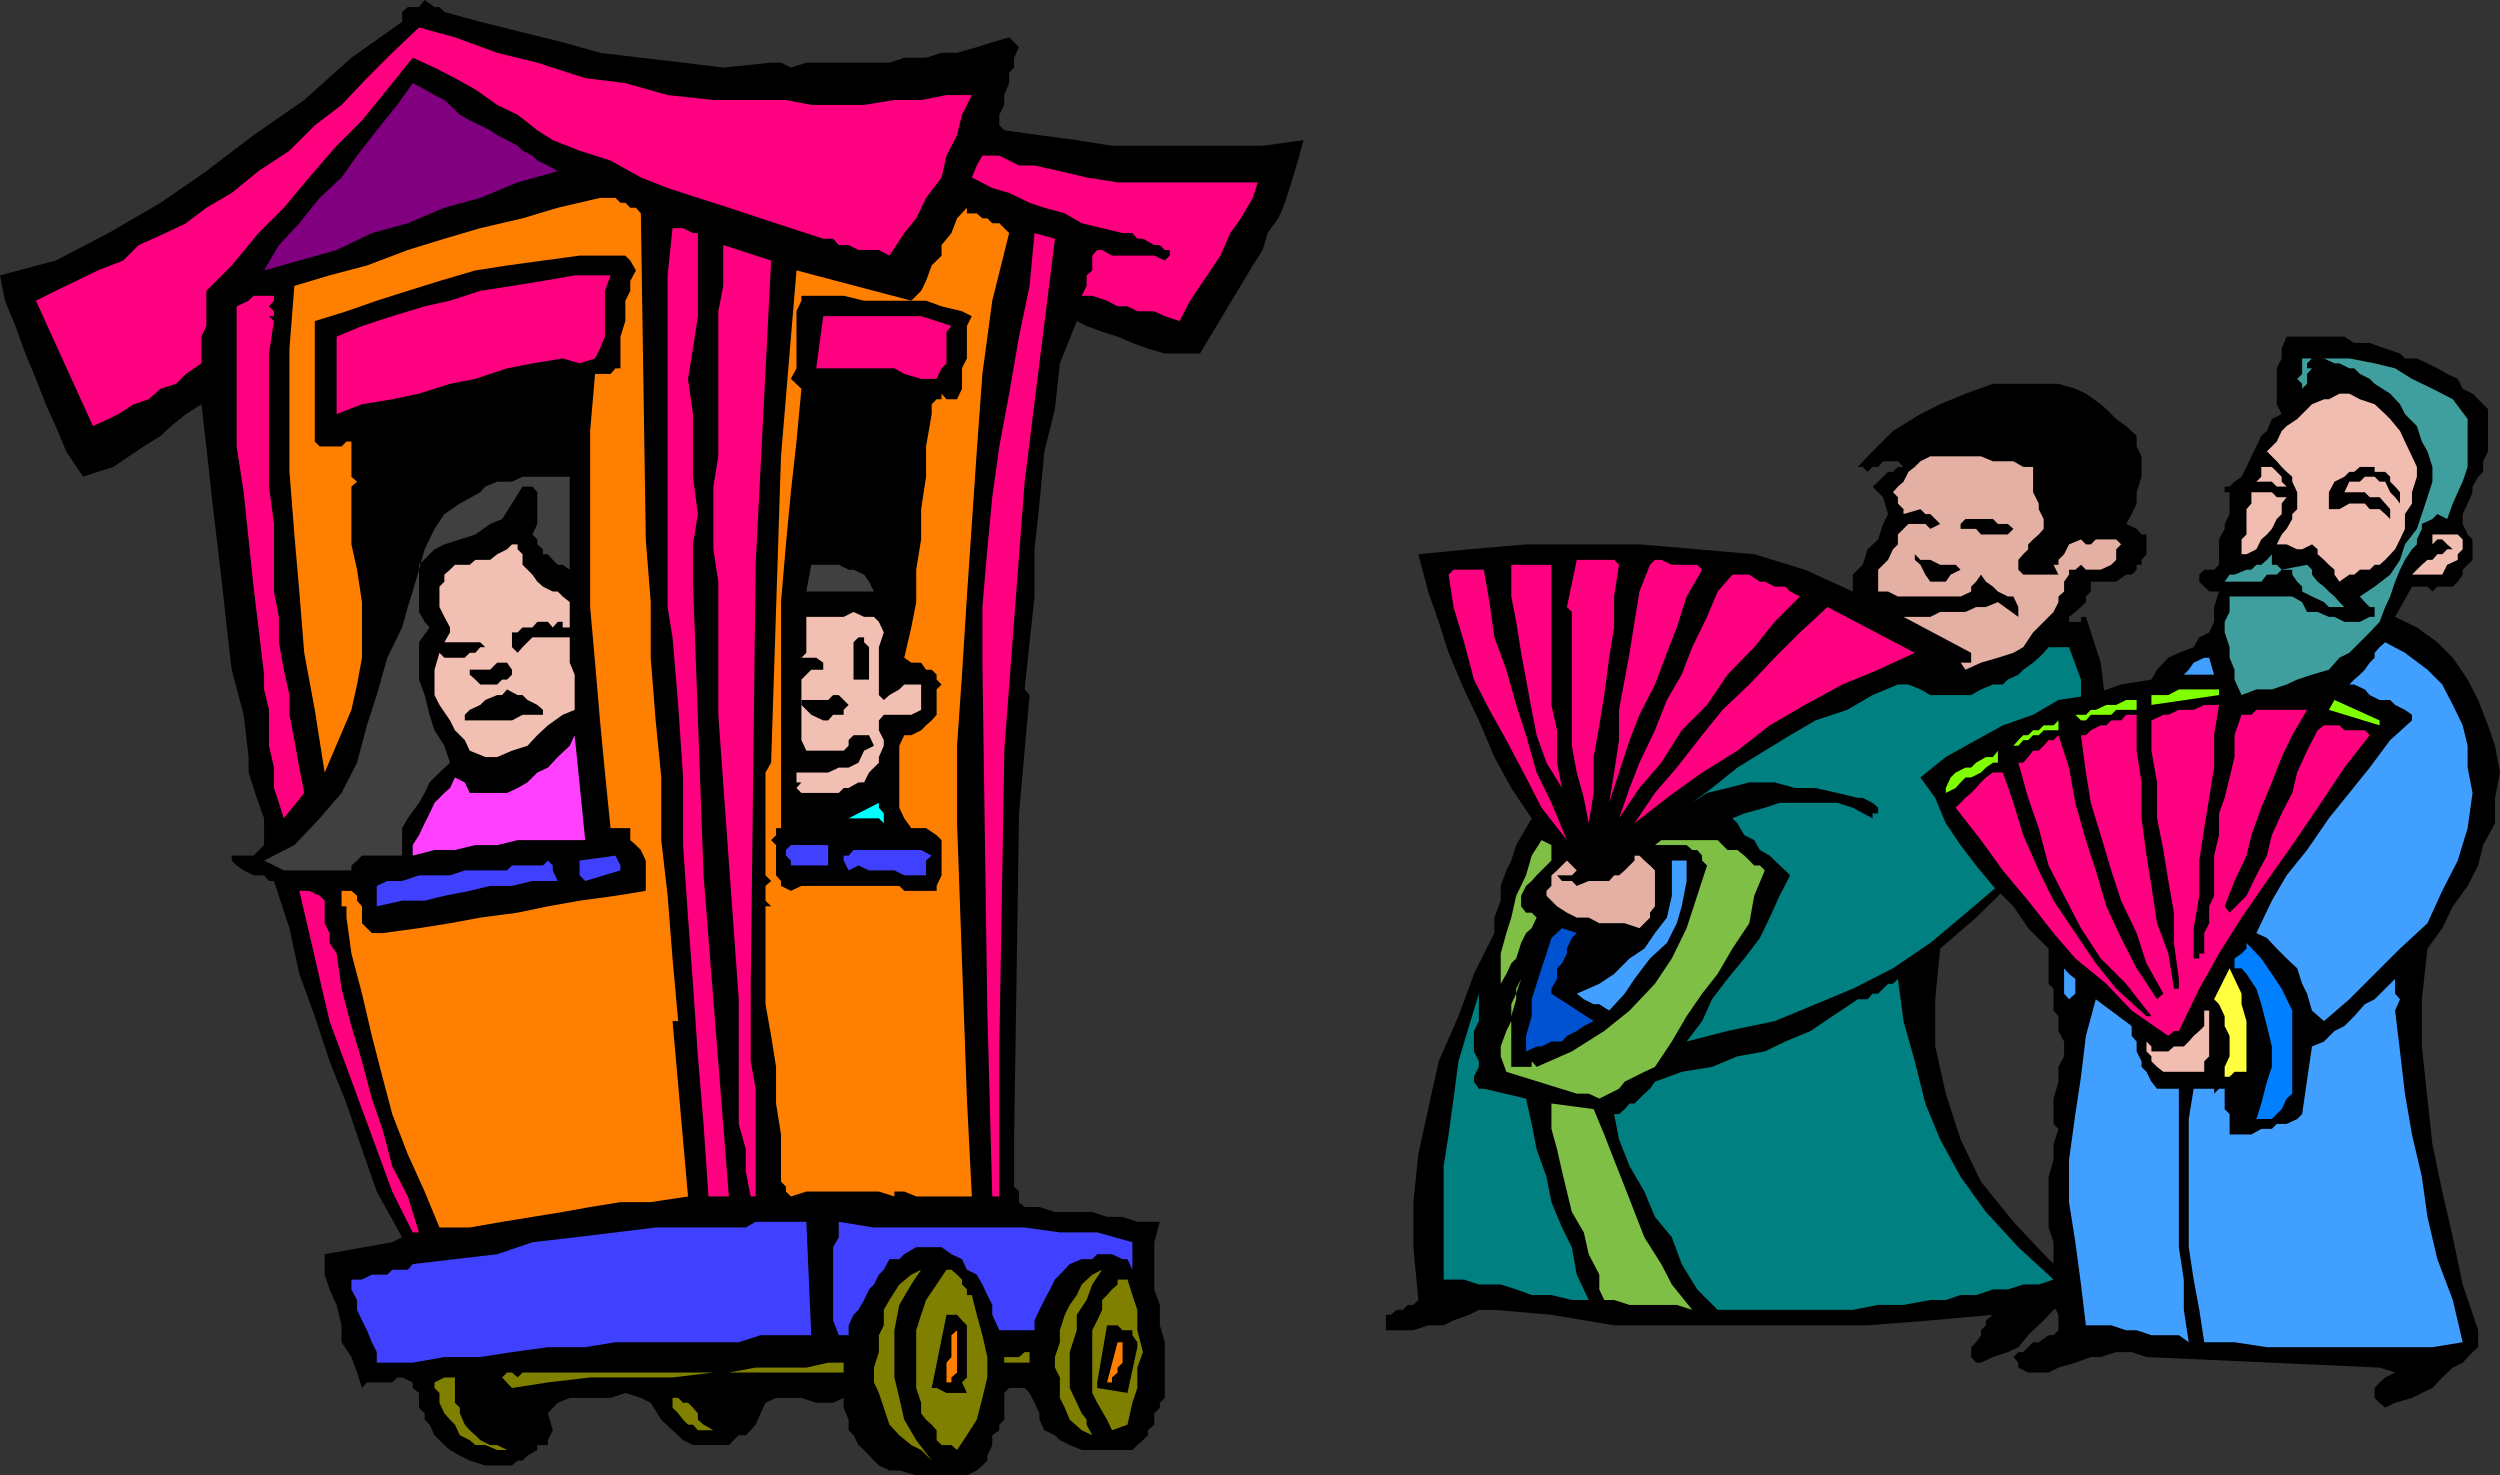
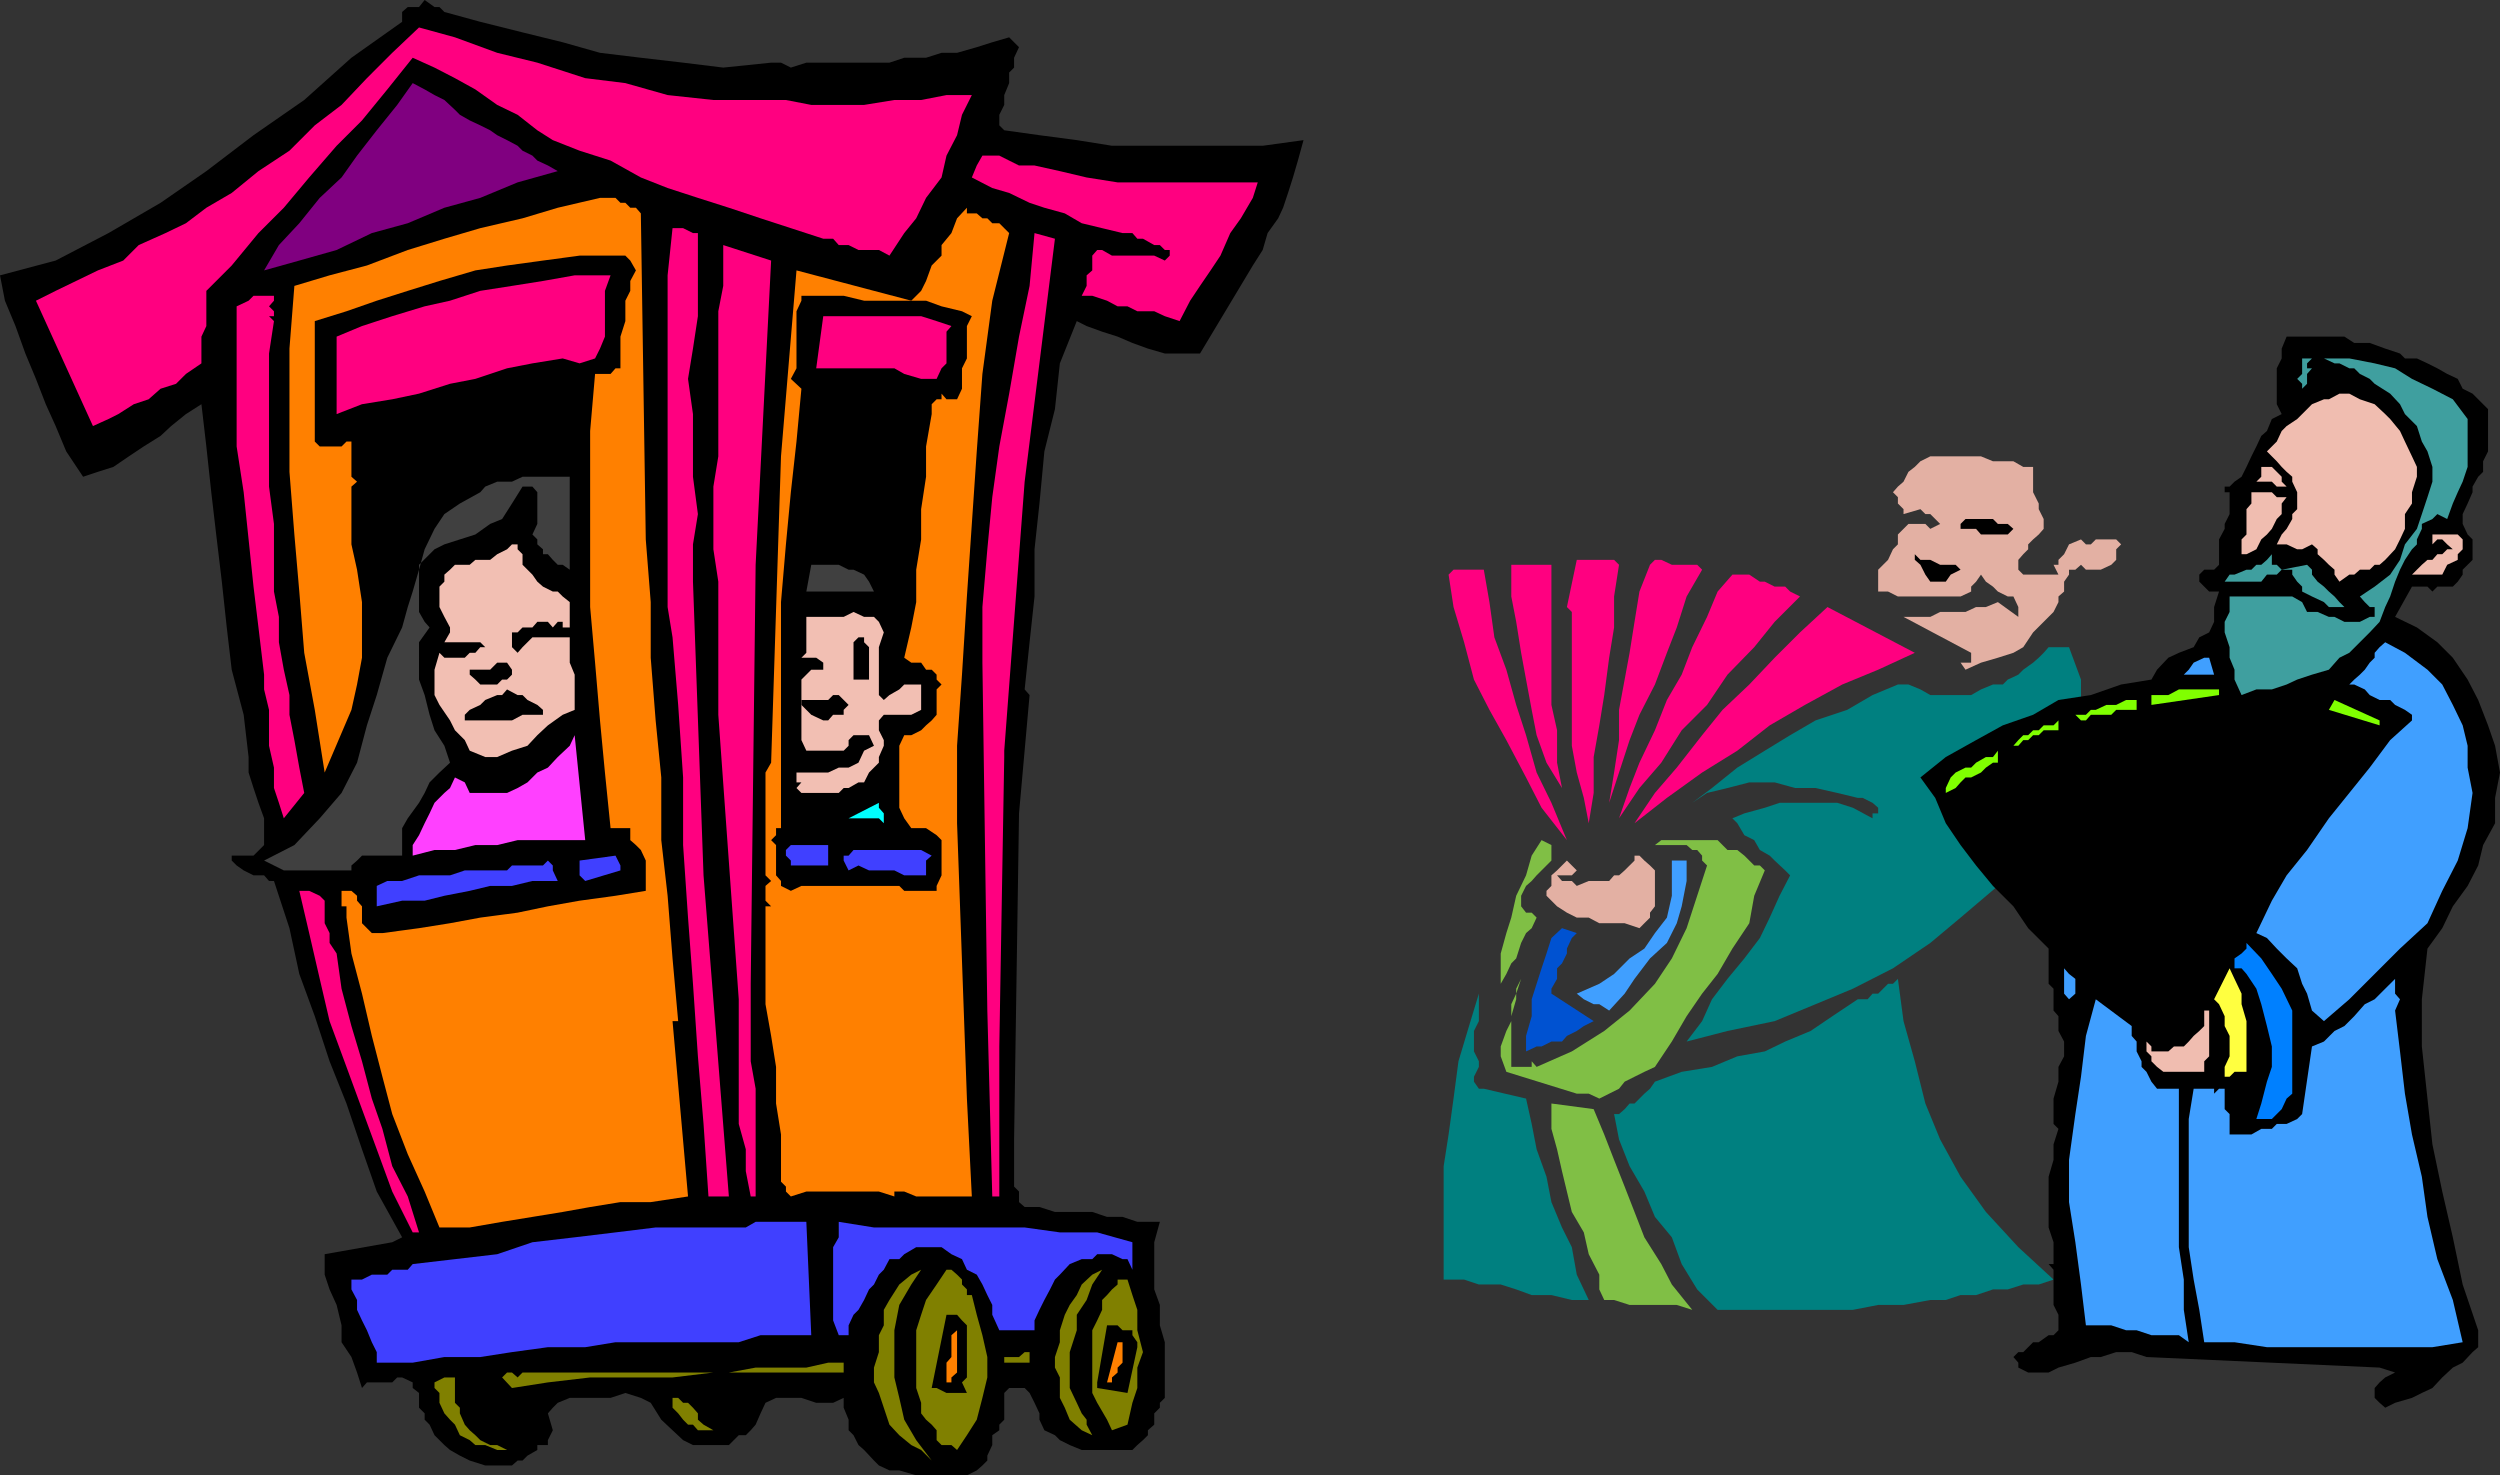
<svg xmlns="http://www.w3.org/2000/svg" width="355" height="209.5">
  <rect width="100%" height="100%" fill="#333333" stroke="none" />
-   <path d="M303.402 61.898v1.5l.7 1.403v2.898l-.7 2.2V71.5L302.7 73l-.797 1.398 1.5.7.7.8h.699V78.7l-.7.801v.7h-.699v.698l-.703.7h-.797l-1.402 1h-3.598V84l-.703.7v.8l-.699.7-.8.698-.9.7v.703h1.7v-.703h.7l2.1 6.5.802 6.703-1.5 6.699-2.903 5.8-3.797 6-5 5.798-5.3 5.203-5.102 4.398-.7 7.2v6.699l1.5 6.703 2.102 6.5 2.899 6 4.601 5.699 5 5.3 6 5.098h-.703l-.699.7h-2.398v.703l-1.5.699-1.403 1.5-1.5 1.398-.699.7-1.398 1.703-1.5.699-2.102.7-1.7.8h-.698l-.7-.8v-1.4l.7-.702.699-1v-.7l.699-.699v-.699l1-.8-8.898.8-8.903.7h-36l-8.898-1.5-8.102-.7H210l-1.398.7-2.2.8-1.402.7h-2.2l-2.1.698h-3.9V186.7h.7l.8-.699h.9l.702-.7h.797l.703-.702-.703-7.5V170.7l.703-6.8 1.399-6.399 1.5-6.8 2.8-6.4 2.2-6 2.898-5.8v-2.2l.903-2.402v-2.097l.8-2.203.7-1.399.699-2.199 1.398-2.402.801-1.399-2.898-4.3-2.403-4.399-2.199-5.2-2.098-4.402L205.7 92.7l-1.398-4.398L202.8 84l-1.399-5.3 7.2-.7 8.097-.7H232.8l8.2.7 8.102.7 7.199 2.198L263.1 84v-2.402l1.399-1.399.7-2.199 1.5-1.402.702-2.2.7-1.398-.7-2.402-1.5-1.5.797-.7.703-.699.7-.699h.699l.699-.7h.8l-.8-.8h-2.098l-.703.8h-.797l-.703.7-.699-.7h-.7l2.102-2.202 2.899-2.899 3.898-2.398 2.801-1.403 3.602-1.5L283 54.5h9.3l2.4.7 1.5.698 2.1 1.5.802.7L300.5 59.5l1.402 1 1.5 1.398" />
  <path fill="#e3b0a3" d="M288.7 66.3v3.598l.8 1.602v.8l.7 1.4v1.398l-.7.8-.8.7-.7.703V78l-.7.7-.698.8v1.398l.699.7h5l-.7-1.399h.7V79.5l.8-.8.7-1.4 1.699-.702.7.703h.702l.7-.703h2.898l.7.703-.7.699v1.5l-.7.7-1.5.698h-2.1l-.7-.699-.8.7h-.9v.699l-.698 1V84l-.801.7v.8l-.7 1.398-2.902 2.903-1.398 2.097-1.399.801-2.203.7-2.398.699-2.2 1-.699-1h1.5v-1.399l-9.601-5.101h3.8l1.399-.7h3.602l1.5-.699H282l1.7-.699 2.902 2.098v-1.399l-.7-1.5h-.8L283.699 84l-.699-.7-1-.702-.7-1-.698 1-.7.703V84l-1.5.7H269.5l-1.398-.7h-1.403v-3.102l.703-.699.7-.699.699-1.5.699-.7v-1.402l1.5-1.5h2.402l.7.7 1.398-.7L274.102 73h-.7l-.703-.7-2.398.7v-.7l-.801-.8v-.902l-.7-.7.7-.8.8-.7L271 67l.902-.7.797-.8 1.403-.7h7.199l1.699.7h2.902l1.399.8h1.398" />
  <path d="m285.902 75.098-.8.8H281.3l-.7-.8h-2.199v-.7l.7-.699H283l.7.7h1.402l.8.699m-7.5 5.8-1.402.7-.7 1h-2.198l-.7-1-.703-1.399-.797-.699v-.8l.797.8h1.403l1.398.7h2.2l.702.698" />
  <path fill="#ff0080" d="m229.902 80.2-.703 4.5v4.398l-.699 4.3-.7 5.301-.698 4.301-.801 4.5v5.098l-.7 4.3-.699-3.597-1-3.602-.703-3.8v-19l-.699-.7 1.402-6.699h5.297l.703.7m-9.602 0v19.898l.802 3.601v4.602l.699 3.597-2.2-3.597-1.402-3.903-.699-3.597-.8-4.301-.7-3.8-.7-4.4-.698-3.6v-4.5h5.699m21.399.698-2.2 3.801-1.398 4.399-1.403 3.601L235 97.2l-2.2 4.301-1.398 3.598-1.5 4.601-1.402 4.3.7-4.3.702-4.602V100.8l.797-4.301.703-3.8.7-4.4.699-4.3 1.5-3.8.699-.7h.902l1.5.7H241l.7.698m-31 .001.8 4.602.7 5 1.702 4.598 1.399 5 1.398 4.3 1.5 5.301 2.102 4.301 2.199 5.3-3.598-4.6-2.203-4.302-2.797-5.3-2.402-4.297-2.2-4.301-1.398-5.3-1.5-5-.703-4.602.703-.7h4.297m44.903 3.802L252 88.3l-2.898 3.598-3.801 3.903-2.899 4.297-3.601 3.601-2.899 4.602-3.101 3.597-2.899 4.301 1.5-4.3 1.399-3.598 2.199-4.602 1.7-4.3 2.1-3.598 1.5-3.903 2.102-4.3 1.5-3.598L246 81.598h2.402l1.5 1h.7L252 83.3h1.5l.7.699 1.402.7m16.3 8.001-5.203 2.398-5.097 2.101-5.301 2.899-5 2.902-4.602 3.598-5 3.101-5 3.602-4.597 3.597 2.898-4.3 3.102-3.598 3.597-4.602 2.903-3.597 3.8-3.602L252 93.4l3.602-3.598L259.5 86.2l12.402 6.5" />
  <path fill="teal" d="m293.8 91.898 1.7 4.602v4.3l-.8 4.298-1.598 4.601-1.5 4.301-2.903 4.598-2.797 3.601-2.203 3.602-5.297 4.5-4.3 3.597-5.301 3.602-5.7 2.898-5.3 2.2L252 145l-6.7 1.398-5.8 1.5 2.2-2.898 1.402-3.102L245.3 139l2.398-2.902 2.203-2.899 1.399-2.898 1.398-3.102 1.5-2.898-.699-.703-1.5-1.399-.7-.699-1.398-.8-.8-1.4-1.403-.702-1-1.7-.699-.699 1.7-.699 2.902-.8 2.097-.7h8.203l2.2.7 2.8 1.5v-.7h.797v-.8l-.797-.7-1.402-.7h-.7l-2.898-.702-3.101-.7h-2.899l-2.902-.8h-3.598l-3.101.8-2.899.7L240.3 114l2.8-2.102 3.6-2.898 3.903-2.402 3.597-2.2 3.602-2.097 4.5-1.5 3.601-2.102 3.598-1.5h1.5l1.7.7 1.402.8h5.8l1.399-.8 1.699-.7h1.402l.7-.699 1.5-.7.699-.702 1.398-1 .801-.7.7-.699.702-.8h2.899" />
  <path fill="#80bf45" d="M216 127.2v1.5l.7.898h.8l.7.703-.7 1.5-.8.699-.7 1.398-.7 2.2-.698.703-.7 1.5-.8 1.398v2.2-6.5l.8-2.899.7-2.2.699-3.1 1.398-2.9.801-2.8 1.402-2.2 1.399.7v2.2l-2.102 2.1-.699.798-.8.703-.7 1.398m27.902-7.899 1.399 1.4h1.398l1 .8.703.7.7.698h.8l.7.7-1.5 3.601-.7 3.899-2.402 3.601-2.098 3.602-2.203 2.797-2.199 3.203-2.098 3.597L235 151.5l-1.5.7-1.398.698-1.403.7-.797 1-1.402.703-1.398.699-1.5-.7h-1.7l-10-3.1-.8-2.2v-1.402l.8-2.2.7-1.398v-2.402l.699-1.5L216 139l.7-1.5-.7 1.5-.7 1.398v1.5l-.698 2.403v7.199h2.898v-.8l.7.8 5-2.2 4.6-2.902 3.602-2.898 3.598-3.8 2.402-3.602 2.098-4.297 1.5-4.602 1.402-4.3-.703-.7v-.699l-.699-.8h-.7l-.8-.7H235l.902-.7h8" />
  <path fill="#e3b0a3" d="m235 128.7-.7.898v.703l-.8.797-.7.703-2.1-.703h-3.598l-1.5-.797h-1.7l-1.402-.703-1.398-.899-1.5-1.5v-.699l.699-.7v-1.5l.8-.702 1.399-1.399 1.402 1.399-.703.703h-2.097l.699.797h1.398l.703.703 1.7-.703h2.898l.7-.797h.702l.797-.703.703-.7.7-.699v-.699h.699l.699.7.8.698.7.7v5.101" />
  <path fill="#409fff" d="M239.5 122.2v2.898l-.7 3.601-.698 2.399-1.403 2.8-2.398 2.2-2.2 2.902-1.402 2.098-2.199 2.402-1.398-.902h-.801l-1.399-.7-1-.8 3.2-1.399 2.097-1.398 2.203-2.203 2.098-1.399 1.5-2.199 1.7-2.2.702-3.1v-5h2.098" />
  <path fill="#fff" d="m220.3 131.098-2.1 3.601 2.1-3.601" />
  <path fill="#0052d1" d="m223.902 132.5-.703.7-.699 1.5v.698l-.7 1.403-.698.699v1.5l-.801 1.398v.7l6 3.902-1.399.7-1 .698-1.402.7-.7.8h-1.5l-1.398.7h-.703l-1.5.703v-2.203l.801-2.797v-2.403l.7-2.199.702-2.199.7-2.102.699-2.199 1.5-1.398 2.101.699" />
  <path fill="teal" d="m291.602 181.7-2.102.698h-2.2l-2.198.7H283l-2.398.8h-2.2l-2.101.7h-2.2l-3.8.703h-3.602l-3.597.699h-19.2L241 183.098l-2.2-3.598-1.398-3.8-2.402-2.9-1.5-3.6-2.098-3.602-1.5-3.797-.703-3.602h.703l.797-.699.703-.8h.7l1.398-1.4.8-.702.7-1 3.8-1.399 4.302-.699 3.597-1.5 3.903-.7 2.898-1.402 3.602-1.5 3.097-2.097 3.602-2.403h1.398l.703-.8h.797l.703-.7.7-.699h.699l.699-.699.8 6 1.602 5.7 1.5 6 2.098 5.1 2.902 5.298 3.598 5 4.602 5 5 4.601M210 150.7v.8l-.7 1.398v.7l.7 1h.7l6 1.402.8 3.598.7 3.601 1.402 3.899.699 3.601 1.5 3.602 1.398 2.797.703 3.902 1.7 3.598h-2.403l-2.898-.7H217.5l-2.2-.8-2.198-.7H210l-2.098-.699H205v-16.101l.7-4.5.702-5.098.7-5.3 1.5-5 1.398-4.602V145l-.7 1.398v2.903l.7 1.398" />
  <path fill="#80bf45" d="m226.3 157.5 1.5 3.598 1.4 3.601 1.5 3.801 1.402 3.598 1.398 3.601 2.402 3.801 1.5 2.898 2.899 3.602-2.2-.7h-6.699l-2.203-.702h-1.398l-.7-1.5V181l-1.5-2.902-.699-3.098-1.703-2.902-1.398-5.797-.7-3.102-.8-2.898v-3.602l6 .801" />
  <path d="M109.5 8.898h1.402l1.399.7 2.199-.7h11.8l2.102-.699h3.098l2.2-.699h2.202l2.797-.8 2.203-.7 2.399-.7 1.398 1.4L144 8.2v1.398l-.7.703v1.5l-.698 1.699v1.398l-.7 1.403v1.5l.7.699 5 .7 5.3.698 5 .801h21.399l5.8-.8-.8 2.902-.7 2.398-.699 2.2-.703 2.101-.699 1.5-1.5 2.098-.7 2.402-1.398 2.2-7.5 12.5h-5L163 49.5l-2.2-.8-2.1-.9-2.2-.702-2.2-.797-1.398-.703-2.402 6-.7 6.5-1.5 6-.698 7.402-.7 6.5v6.7l-.703 6.5-.699 6.698.7.801-1.5 16.801-.7 46.3v6.7l.7.7v1.5l.8.698h2.102l2.199.7h5.3l2.098.703h2.203l2.098.699h3.2l-.798 2.898v6.7l.797 2.203v2.898l.703 2.399v7.902l-.703.7v.698l-.797.801v1.602l-.902.797v.703l-.7.699-.8.7-.7.698h-7.198l-1.7-.699-1.402-.699-.7-.7-1.5-.702-.698-1.5v-.899l-.7-1.5-.703-1.398-.699-.703h-2.2l-.698.703v3.797l-.7.703v.797l-1 .703v1.398l-.703 1.5v.7l-.699.699-.8.703-1.4.699h-7.198l-2.403-.7h-1.398l-1.5-.702-.7-.7-1.402-1.5-.797-.699-.703-1.398-.699-.703v-1.5l-.7-1.7V198.5l-1.5.7h-2.398l-2.101-.7h-3.602l-1.5.7-.699 1.5-.7 1.6-.698.798-.7.703h-1l-.703.699-.699.7h-5.098L97 204.5l-1.5-1.402-1.598-1.5-1.5-2.399L91 198.5l-2.2-.7-2.1.7h-5.798l-1.703.7-.699.698-.7.801.7 2.399-.7 1.402v.7h-1.5v.698l-1.398.801-.703.7H73.5l-.8.699h-3.798l-2.203-.7-1.398-.699-1.399-.8-.8-.7-1.403-1.398-.699-1.5-.7-.703v-.899l-.8-.8V197.8l-.898-.703v-.797l-1.5-.703h-.7l-.703.703h-3.597l-.7.797-.703-2.2-.797-2.199-1.402-2.101v-2.399l-.7-2.898-1-2.203-.698-2.098v-2.902l9.597-1.7 1.403-.699-3.602-6.5-2.098-6-2.203-6.5-2.398-6-2.102-6.398-2.199-6-1.398-6.5-2.2-6.703H38.2l-.699-.797H36l-1.398-.703-1-.7-.7-.699v-.699H36l1.5-1.5v-3.8l-.8-2.2-.7-2.102-.7-2.199V107.5l-.698-6-1.7-6.402-.703-6-.699-6.5-.8-6.7-.7-6-.7-6.5-.698-6-2.2 1.403-2.101 1.699-1.5 1.398-2.399 1.5-2.101 1.403-2.2 1.5-2.199.699-2.101.7-2.399-3.602-1.5-3.598L6.5 57.398l-1.398-3.597-1.5-3.602-1.403-3.898-1.5-3.602L0 39.098 7.902 37l7.5-3.902 7.399-4.297 6.5-4.5L36 19.199l7.2-5 6.702-6 7.2-5.101V1.699l.8-.699H59.5l.8-1 1.4 1h.702l.7.7 5.097 1.398 6 1.5L79.902 6 85.2 7.5l5.8.7 6 .698 5.7.7 6.8-.7" />
  <path fill="#ff0080" d="M107.3 14.2h4.302l3.597.698h7.5L127 14.2h3.8l3.602-.699H138l-1.398 2.8-.7 2.9-1.5 2.898-.703 3.101-2.199 2.899L130.102 31l-1.7 2.098-2.101 3.203-1.5-.801h-2.899l-1.402-.7h-1.398l-.801-.902h-1.399l-4.601-1.5L108 31l-4.5-1.5-4.398-1.402-4.301-1.399L91 25.2l-4.3-2.398-4.4-1.403-3.8-1.5-2.2-1.398-2.8-2.2-2.898-1.402L67.5 12.7l-2.898-1.601-2.903-1.5L58.602 8.2 55 12.7l-3.598 4.399-3.601 3.601-3.899 4.5-3.601 4.301-3.602 3.598-3.797 4.601-3.601 3.602v5l-.7 1.5v3.797l-2.199 1.5L25 54.5l-2.2.7-1.698 1.5-2.102.698-2.2 1.403-1.398.699-2.203 1-8.097-17.8 2.8-1.4 2.899-1.402 3.101-1.5L17.5 37l2.2-2.2 3.8-1.702 2.902-1.399 2.899-2.199 3.601-2.102 3.797-3.097 4.403-2.903 3.597-3.597 3.801-2.903 3.602-3.8L55.699 7.5 59.5 3.898l5.102 1.403 6 2.199L76.3 8.898l6.8 2.2 5.7.703 6 1.699 6.5.7h6" />
  <path fill="purple" d="m69.602 18.5 1 .7 1.398.698 1.5.801.7.7 1.402.699.699.703 1.5.699 1.398.8-5.699 1.598-5.3 2.2-5.098 1.402-5.2 2.2-5.101 1.398-5 2.402L42.5 37l-5 1.398 2.102-3.597 2.898-3.102 2.902-3.601 3.098-2.899 2.2-3.101 2.8-3.598 2.902-3.602 2.2-3.097 1.699.898 1.398.801 1.403.7 1.5 1.398.699.703 1.398.797 1.5.703 1.403.699" />
  <path fill="#ff0080" d="m178.602 25.898-.7 2.2L176.2 31l-1.5 2.098-1.398 3.203-1.399 2.097-1.5 2.2L169 42.699l-1.5 2.899-2.098-.7-1.5-.699H161.5l-1.398-.699h-1.403l-1.5-.8-2.097-.7h-1.5l.699-1.402v-1.5l.8-.7v-2.097l.7-.801h.699l1.402.8h6l1.5.7.7-.7v-.8h-.7l-.703-.7h-.797l-1.601-.902h-.801l-.7-.8h-1.398l-2.902-.7-2.898-.699-2.403-1.398-2.898-.801-2.102-.7-2.898-1.402-2.399-.699L138 25.2l.7-1.699.8-1.402h2.402l1.399.703 1.398.699h2.203l3.598.8 3.8.9 4.4.698h19.902" />
  <path fill="#ff8000" d="m91 30.3.7 46.298.702 8.902v7.898l.7 8.903.8 8.097v8.903l.899 7.898.699 8.899.8 8.902h-.8l2.2 24.898-5.298.801h-4.3l-4.301.7-3.899.699-4.3.703-4.301.699-4.602.8h-4.297l-2.101-5.1-2.399-5.302L55.7 158.2l-1.398-5.3-1.5-5.801-1.399-6-1.5-5.7-.703-5.097V128.7h-.7v-2.2h1.402l.797.7v.698l.703.801v2.399l.7.703.699.699h1.5l5.199-.7 4.402-.702 4.297-.797 5.301-.703 4.3-.899 4.5-.8 5.102-.7 4.297-.699v-4.3L91 120.7l-.7-.7-.8-.7v-1.702h-2.8l-.798-7.899-.703-7.398-.699-8.203-.7-7.899v-25l.7-8.101h2.2l.702-.797h.7v-4.5l.699-2.203v-2.899l.699-1.398v-1.403l.8-1.5L89.5 37l-.7-.7h-6.5l-5.198.7-5.102.7-4.5.698-5.098 1.5-4.5 1.403-4.402 1.398-4.3 1.5-4.5 1.399v17.101l.702.7H48.5l.7-.7h.702v5l.797.7-.797.699V77.3l.797 3.597.703 4.602v7.898L50.7 97.2l-.797 3.602-3.8 8.898-1.403-8.898-1.5-8.102-.7-8.7-.7-8.102L41.103 67V49.5l.699-8.902 5-1.5 5.3-1.399 5.801-2.199 5.2-1.602 5.097-1.5 6-1.398 5-1.5 6-1.402h2.203l.7.703h.699l.699.699h.8l.7.8m52.299 2.798-2.398 9.601-1.402 10.399-.8 11-1.4 20.601-.698 11.102-.7 10.097v11L137.301 156l.699 13.898h-7.898l-1.7-.699H127v.7l-2.2-.7h-10.3l-2.2.7-.698-.7v-.699l-.7-.7v-6.702l-.703-4.399V151.5l-.699-4.402-.8-4.5v-13.899h.8l-.8-.8V125.8l.8-.703-.8-.797v-14.602l.8-1.398 1.402-43.5 2.2-26.403 16.3 4.301 1.399-1.398.699-1.403.8-2.199 1.4-1.398v-1.5l1.402-1.703.8-2.098 1.399-1.5v.8h1.398l.801.7h.7l.702.7h1l1.399 1.398" />
  <path fill="#ff0080" d="M99.102 33.098v11.8l-.7 4.602-.703 4.3.703 5v8.9l.7 5.3-.7 4.3v5.298l1.5 41.703 3.598 45.597h-2.898l-.7-10.3-.8-9.598-.7-10.3-.703-9.4L97 120v-9.602l-.7-10.3-.8-9.598-.7-4.3V39.097l.7-6.7H97l1.402.7h.7M145.5 68.398l-2.898 38.2v.902l-.7 41.098v21.3h-1L140.2 143.5l-.699-49.402v-7.899l.7-8.199.702-7.402 1-7.2 1.399-7.5 1.398-8.097 1.5-7.203.703-7.5 2.899.8-4.301 34.5M107.3 80.2l-.698 59.5v11l.699 3.898v15.3h-.7l-.699-3.597v-3.102l-1-3.601v-17.7L102 101.5V82.598L101.3 78v-8.902l.7-4.297V44.199l.7-3.601V34.8l6.8 2.2-2.2 43.2M86.7 39.098l-.798 2.203v6.5L85.2 49.5l-.699 1.398-2.2.7-2.398-.7-4.3.7L72 52.3l-4.5 1.5-3.598.699-4.402 1.398-3.8.801-4.298.7-3.601 1.402v-11l3.601-1.5 4.297-1.403 4.602-1.398 3.601-.8 4.297-1.4 4.5-.702 4.403-.7 4.5-.8h5.097M38.902 42v.7l-.703.8.703.7v.698H38.2l.703.7-.703 4.601v18.899l.703 5.3V84l.7 3.598v3.601l.699 3.899.8 3.601v2.801l.7 3.598L42.5 109l.7 3.598-2.9 3.601-.698-2.199-.7-2.102V109l-.703-3.102v-5.097l-.699-2.903v-2.097l-.8-6.703L36 83.3l-.7-6.703-.698-6.7-1-6.5V43.5l1.699-.8L36 42h2.902" />
  <path d="m136.602 44.2 1.398.698-.7 1.403v4.597l-.698 1.403v2.898l-.7 1.5h-1.5l-.703-.8v.8H133l-.7.7V58.8l-.8 4.597V67.7l-.7 4.602v4.297l-.698 4.3V85.5l-.7 3.598-1 4.3 1 .7h1.399l.699 1h.8l.7.703v.699l.7.7-.7.698v3.602l-.7.8-.8.7-.7.7-1.398.698h-1l-.703 1.5v8.801l.703 1.5 1 1.399h2.098l1.5 1 .7.703v5l-.7 1.5v.699h-4.598l-.703-.7h-13.898l-1.5.7-1.399-.7v-.702l-.703-.797V120l-.699-.7.7-.702v-1h.702V85.5l.7-8.2.699-7.402.8-7.199.7-7.5-1.5-1.398.8-1.5v-8.102l.7-1.5V42h6l2.898.7h8.801l2.2.8 2.902.7" />
  <path fill="#ff0080" d="m135.102 46.3-.7.798v4.5l-.703.703-.699 1.5h-2.2l-2.398-.703L127 52.3h-11.098l1-7.403h13.899l2.199.7 2.102.703" />
  <path d="M80.902 55.898h-6L72 56.7l-3.098.7L66 58.8l-2.898.699-2.102 1-3.098.7v-1.7L61 58.8h2.902L66 57.399l2.902-.699L72 55.9l2.902-.7 2.899-.699 3.101-.7v2.098m45.398-.001-.8 2.2-.7 3.101v2.899L124.103 67v2.098l-.7 3.203V78l-1.5-.7-.703-.702h-2.898l-1.399-.7h-1l-.703-.8v-1.399l2.403-18.5 8.699.7M127.7 84.7l-.7-1.4-.7-.702v-1.7l-.8-.699.8-2.898v-2.903l.7-2.898v-6.7l.7-2.902v-3.097l.702-2.903 2.399.801-3.102 28M80.902 64.098H73.5l-2.898.703-3.903.699-2.797 1.5-2.203 2.098L59.5 71.5l-2.398 3.598v-11l3.199-.7 2.8-.699L66 61.9l2.902-.7L72 60.5l2.902-1 2.899-.7h3.101v5.298m-26.602 5.8.7.7h-.7V73l.7 1.398v8.2L54.3 84l-.8 1.5v-2.902l-.7-2.399V64.098l.7-2.899L55 60.5v7.2l-.7 1.398v.8" />
  <path fill="#404040" d="M77.8 67.7h3.102v13.198l-1-.699H79.2l-.7-.699-.7-.8h-.698V78l-.801-.7v-.702l-.7-.7.7-1.5v-4.5l-.7-.8H74.2L72.7 71.5l-1.398 2.2-1.7.698-2.101 1.5-2.2.7-2.198.703L61.7 78l-2.199 2.2v6.698l.8 1.403.7.797-1.5 2.101V96.5l.8 2.2.7 2.8.7 2.2 1.402 2.198.8 2.403-1.5 1.398L61 111.098l-.7 1.5-.8 1.402-1.598 2.2-.8 1.398v3.902h-5.7l-.703.7-.797.698v.7h-9.601l-1.399-.7-1.402-.699L41.8 120l3.602-3.8 3.098-3.602 2.2-4.297L52.101 103l1.398-4.3 1.5-5.302 2.102-4.3.8-2.899.7-2.199.898-3.102.8-2.898 1.4-2.902L63.101 73l2.199-1.5 2.898-1.602.703-.8 1.7-.7h2.097l1.5-.699H77.8" />
  <path fill="#f2bfb3" d="M78.5 84h.7l.702.7 1 .8v3.598h-1V88.3H79.2l-.699.797-.7-.797h-1.5l-.698.797H74.2l-.699.703h-.8v2.097l.8.801.7-.8.702-.7.7-.699h5.3v3.598l.7 1.703v5l-1.7.699-2.101 1.5-1.5 1.398-1.399 1.5-2.203.7-2.097.902h-1.7l-2.203-.902-.699-1.5-1.398-1.399-.7-1.398-1.5-2.203-.703-1.399v-3.601l.703-2.399.7.7H66l.7-.7h.8l.7-.8h.702l-.703-.7h-5.097l.8-1.398v-.703l-.8-1.5-.7-1.399V83.3l.7-.703v-1l.8-.7.7-.699h2.097l.801-.699h2.102l1-.8L72 78l.7-.7h.8v.7l.7.7v1.5l.702.698.7.7.699 1 .8.703L78.5 84" />
  <path fill="#404040" d="M124.102 84H114.5l.7-3.8h3.902l1.398.698h.7l1.5.7.702 1 .7 1.402" />
  <path fill="#f2bfb3" d="M124.8 91.898V98.7l.7.7.8-.7 1.4-.8.702-.7h2.399v3.602l-1.399.699H125.5l-.7.8v1.4l.7 1.398v.8l-.7 1.602v.8l-1.398 1.4-.703 1.398h-.797l-1.402.8h-.7l-.698.7H113.8l-.7-.7.7-.8h-.7V109.7h4.5l1.5-.699h1.399l1.402-.7.797-1.702 1.403-.7-.7-1.5H121.2l-.699.7v.8l-.7.7h-5.3l-.7-1.5V96.5l1.4-1.402h1.702v-1l-1-.7h-2.101l.699-.699v-5.101h5.3l1.4-.7 1.5.7h1.402l.699.703.699 1.5-.7 2.097" />
  <path d="M123.402 91.898V96.5H121.2v-5.3l.703-.7h.797v.7l.703.698m-50.703 3.2v.703l-.7.699h-.7l-.698.7h-2.403l-.699-.7-.8-.7v-.702h2.902l1-1H72l.7 1m4.402 6.402h-2.903l-1.5.8H66v-.8l.7-.7 1.5-.702.702-.7 1.7-.699h.699l.699-.8 1.5.8h.7l.702.7 1.399.699.8.703v.699m43.399-1.402-.7.703v.699h-1.5l-.698.8h-.7l-1.703-.8-.699-.7-.7-.702v-.7h3.802l.699-.699h.8l1.399 1.399" />
  <path fill="#ff40ff" d="M83.102 119.3H73.5l-2.898.7H67.5l-2.898.7h-2.903l-3.097.8V120l.898-1.402.8-1.7.7-1.398.7-1.5 1.402-1.402.8-.7.7-1.5 1.398.7.7 1.5H72l1.5-.7 1.402-.8 1.399-1.399 1.5-.699 1.398-1.5 1.703-1.602.7-1.5 1.5 14.903" />
  <path fill="#0ff" d="m125.5 116.898-.7-.699h-4.3l4.3-2.199v.7l.7.8v1.398" />
  <path fill="#4040ff" d="M117.602 122.898H112.3v-.699l-.7-.699v-.8l.7-.7h5.3v2.898m14.7-1.398-.8.7v2.1h-3.098l-1.402-.702h-3.598l-1.5-.7-1.402.7-.7-1.399v-.699h.7l.7-.8h9.6l1.5.8m-44.198 2.098-5 1.5-.801-.797v-2.102l5.101-.699.7 1.398v.7m-8.902 1.5h-3.598l-2.903.703h-3.097l-2.903.699-3.597.7-2.801.698h-3.2l-3.601.801v-2.898l1.5-.703h2.102l2.398-.797h4.402l2.098-.703h6l.7-.7h4.402l.699-.699.699.7v.699l.7 1.5" />
  <path fill="#ff0080" d="m47.8 135.398.7 5 1.402 5.301 1.5 5L52.801 156l1.5 4.3 1.398 5.298 2.203 4.3L59.5 175h-.898l-2.903-5.8-2.199-6-2.098-5.7-2.203-6-2.398-6.5-1.399-6-1.5-6.5-1.402-6h1.402l1.5.7.7.698v3.2l.699 1.402v1.398l1 1.5" />
  <path fill="#4040ff" d="M104.902 174.3h1l1.399-.8h7.199l.7 16.098H108l-3.098 1h-17.5l-4.3.703H77.8l-5.102.699-4.5.7h-5.097l-4.5.8H53.5V192l-.7-1.402-.698-1.7-.7-1.398-.703-1.5v-1.402l-.797-1.5v-1.399h1.5l1.399-.699H55l.7-.7h2.202l.7-.8 6-.7 6-.702 5-1.7 6-.699 5.8-.699 5.7-.7h11.8m55.898 2.098v3.903l-.698-1.5h-.7l-1.5-.703h-2.101l-.7.703h-1.5l-1.699.699-1.402 1.5-.7.7-.698 1.398-.801 1.5-.7 1.402-.699 1.5v1.398h-5l-1-2.199v-1.398l-.703-1.403-.699-1.5-.8-1.398-1.4-.7-.698-1.5-1.5-.702-1.403-1h-3.597l-1.7 1-.703.703h-1.398l-.801 1.5-.7.699-.698 1.398-.7.7-.703 1.5-.797 1.402-.703.7-.699 1.5v1.398h-1.398l-.801-2.098v-10.402l.8-1.399V173.5l5 .8H145.5l5 .7h5.3l5 1.398" />
  <path fill="olive" d="m130.8 180.3-1.398 2.098-1.703 2.903-.699 3.597v6.7l.7 2.902.702 3.098 1.7 2.902 2.199 2.898-1.5-1.5-1.399-.699-1.703-1.398-1.398-1.5-1.5-4.5-.7-1.5v-2.102l.7-2.199v-2.402l.699-1.399V186l.8-1.402 1.4-2.2 1.702-1.398 1.399-.7" />
  <path fill="olive" d="m138 183.898.7 2.801.8 2.899.7 3.101v2.899l-.7 2.902-.8 3.098-1.4 2.203-1.398 2.097-.8-.699h-1.403L133 204.5v-1.402l-.7-.797-.8-.703-.7-.899v-1.5l-.698-2.101v-8.2l.699-2.199.699-2.101 1.5-2.2 1.402-2.097h.7l.8.699.7.7v.698l.699.7v.8H138m14.902 15.302.7 1.5.699.898v.703l.8 1.5-1.5-.703-1.699-1.5-.703-1.7-.699-1.398v-2.902l-.7-1.399v-1.5l.7-2.101v-1.7l.7-2.199.702-1.398 1-1.403.7-1.5 1.5-1.398 1.398-.7-1.398 2.098-.801 2.2-1.399 2.101v2.2l-1 3.101v5.098l1 2.101" />
  <path fill="olive" d="m160.102 202.3-2.2.798-.703-1.5-1.398-2.399-.7-1.398v-8.903l.7-1.398.699-1.5v-1.402l.7-.7.702-.8.797-.7v-.699h1.403l.699 2.2.699 2.101v2.898l.8 3.102-.8 2.2v2.898l-.7 2.101-.698 3.102" />
  <path d="m137.3 195.598-.698.703.699 1.5h-2.899l-1.402-.703h-.7l2.102-10.399h1.5l.7.801.699.7v7.398M161.5 191.3l-1.398 6.5-4.301-.702v-.797l1.398-8.102h1.5l.703.7h1.399v.699l.699 1v.703" />
  <path fill="#ff8000" d="M135.902 188.898v6l-.8.7v.703h-.7V193.5l.7-.8v-3.102l.8-.7m23.5 1.7v2.902l-.703.7v.698l-.797.7v.703h-.703l1.5-5.703h.703" />
  <path fill="olive" d="M146.2 193.5h-3.598v-.8h2.097l.801-.7h.7v1.5m-26.4 1.398h-18.5l-5.8.7H83.8l-6 .703-5.1.797-1.4-1.5.7-.7h.7l.8.7.7-.7h29.3l3.8-.699h7.2l3.102-.699h2.199v1.398m-54.501 5v.801l.7 1.602.7.797.8.703.7.699 1.402.7h1l1.398.698h-1.398l-1.7-.699H67.5l-.8-.699-1.4-.7-.698-1.5-.7-.702-.8-.899-.7-1.5v-1.398l-.703-.703v-.797l1.403-.703h1.5v3.601l.699.7m35.999 3.199h-2.198l-.7-.797H97.7l-.699-.703-.7-.899-.8-.8V198.5h.8l.7.7h.7l.702.698.7.801v.899l.8.703 1.399.797" />
  <path d="m351.102 55.898 2.199 2.2v6l-.7 1.402V67l-.699.7-.8 1.398v.8l-.7 1.602-.703 1.5v1.398l.703 1.5.7.7V79.5l-.7.7-.703.698v.7l-.699 1-.7.703h-2.198l-.7.699-.703-.7H342.5l-2.398 4.298 3.097 1.5 2.903 2.101 2.199 2.2 2.101 3.101 1.5 2.898 1.399 3.602 1 2.898.699 3.801-.7 3.602v3.597L352.603 120l-.7 2.898-1.5 2.903-2.101 2.898-1.5 3.102-2.102 2.898-.797 7.2v6.699L344.7 156l.703 6.5 1.399 6.7 1.5 6.5 1.398 6.698 2.203 6.5v2.403l-.8.699-1.403 1.5-1.398.7-1.5 1.398-1.399 1.5-1.5.703-1.402.699-2.398.7-1.403.698-.797-.699-.703-.699v-1.402l.703-.797.797-.703 1.403-.7-2.2-.699-33.101-1.5L302.7 192h-2.2l-2.2.7h-1.398l-2.203.8-2.398.7-1.399.698H288l-1.398-.699v-.699l-.7-.8.7-.7h.699l.699-.7.7-.702h.8l1.402-1h.7l.699-.7V186.7l-.7-1.398v-5l-.699-.801h.7v-3.102l-.7-2.097v-7.203l.7-2.399v-2.2l.699-2.2-.7-.702V156l.7-2.402V151.5l.8-1.5v-2.102l-.8-1.5v-2.097l-.7-.801v-3.102l-.699-.699v-5L288 131.801l-2.098-3.102-2.902-2.898-2.398-2.903-2.2-2.898-2.101-3.102-1.5-3.597-2.102-2.903 3.602-2.898 4.3-2.402 3.801-2.098 4.297-1.5 3.602-2.102 4.601-.699 4.297-1.5 4.301-.699.8-1.402 1.602-1.7 1.5-.699 2.098-.8.8-1.399 1.4-.7.702-1.5v-2.1l.7-2.2h-1.403l-.699-.7-.7-.702v-1l.7-.7h1.402l.7-.699v-3.601l.8-1.5v-.7l.7-1.398v-3.102h-.7v-.8h.7l.699-.7 1-.699.699-1.398.7-1.5.702-1.403.7-1.5.8-.699.7-1.699 1.398-.7-.7-1.402v-5.097l.7-1.403V49.5l.7-1.7h8.202l1.399.9h2.199l2.2.8 2.1.7.7.698h1.7l1.5.7 1.402.703 1.398.797 1.5.703.7 1.398 1.402.7" />
  <path fill="#3f9f9f" d="M350.402 59.5v6.8l-.703 2.098-.699 1.5-.7 1.602-.8 2.2-1.398-.7-.7.7-1.5.698v.7l-.703 1.5v.703L342.5 78l-1 1.5-.7 1.398-.698 1.7-.7 2.101-.703 1.5-.797 2.102-1.402 1.5-2.898 2.898-1.403.7-1.5 1.699-2.398.703-2.102.699-1.5.7-2.097.698h-2.2l-2.101.801-1-2.199v-1.402l-.7-1.7v-1.5l-.699-2.097v-1.5l.7-1.403V84.7h8.898l1.402.801.7 1.398h1.5l1.597.7h.801l1.402.703h2.2l1.398-.703h.7V86.2h-.7l-.7-.699-.698-.8 2.097-1.4 2.203-1.702 1.399-2.098.699-2.2 1.7-2.202.702-2.098.797-2.402.703-2.2v-2.097l-.703-2.203-.797-1.399-.703-2.199-1.699-1.7-.7-1.402-1.398-1.5L337.2 54.5l-.699-.7-1.398-.702-.801-.797h-.7l-1.402-.703h-.699l-1.5-.7h-1.7l-.698.7v.703h.699l-.7.797V54.5l-.699.7v.698V54.5l-.703-.7.703-.702v-2.2h6.7l3.597.7 2.903.703 2.398 1.5 2.902 1.398 2.899 1.5 2.101 2.801" />
  <path fill="#f0bdb0" d="m342.5 64.8.7 1.5v1.4l-.7 2.198V71.5l-1 1.5v2.098l-.7 1.5-.698 1.402-1.403 1.5-.797.7h-.703l-.699.698h-1.398l-.801.7h-.7l-1.402 1-.699-1v-.7l-.8-.699-.7-.699-.898-.8V78l-.801-.7-1.399.7h-.703l-1.5-.7h-1.398l.699-1.402.7-.8.8-1.399V73l.7-.7v-2.402l-.7-1.5V67.7l-.8-.699-.7-.7-.7-.8-.698-.7-.7-.702 1.399-1.399.699-1.5.7-.699 1.5-1 .702-.7 1.399-1.402L330 56.7h.7l1.5-.8h1.402l1.5.8 2.097.7 1.5 1.402.703.699 1.399 1.7.699 1.5 1 2.1" />
  <path fill="#f0bdb0" d="M324.7 69.098h-1.4l-.698-.7h-2.2l.7-.699v-1.398h1.5L324 67.699v.7l.7.699" />
-   <path d="m340.102 69.098.699.8V71.5l-.7-.902-.699-.7-.703-1.5h-.797l-.703-.699h-1.398l-.7.7h-1.5l-.699 1.5h2.899l.699.699h1.402l.797.902.703.8v1.4l-.703-.7-.797-.7H336.5l-.7-.8h-2.198l-1.403.8h-1.5v-2.402l.801-1.5 1.402-.699.7-.699h.699l.8-.7h2.098v.7h1.5l.703.7v.698l.7.7" />
  <path fill="#f0bdb0" d="m324.7 70.598-.7.902V73l-.7.7-.698 1.398-.7.8-.8.7-.7 1.402-1.402.7h-.7v-2.102l.7-.7v-3.597l.7-.801v-1.602h2.902l.699.7h1.398m25.001 6V78l-.7.7v.8l-1.5.7-.7 1.398h-4.3l.7-.7.702-.699.797-.699h.703l.7-.8h.699l.699-.7h.8l-.8-.7-.7-.702h-.698l-.7.703v-1.403H349l.7.7" />
  <path fill="#3f9f9f" d="m324 80.898 3.602-.699.699.7v.699l.8 1 .899.703.7.699.8.7.7.8.702.7H330.7l-.699-.7-1.7-.8-1.398-.7v-.7l-.703-.702-.699-1v-.7H324l-.7.7h-1.398l-.8 1h-5.2l.7-1h.699l1.699-.7h.7l.702-.699h.7l.8-.699.7-.8v1.5h.699l.699.698" />
  <path fill="#409fff" d="m351.102 112.598-.7 5-1.402 4.601-2.2 4.301-2.1 4.598-3.9 3.601-7.198 7.2L330 145l-1.7-1.5-.698-2.402-.7-1.399-.703-2.199-1.5-1.402-1.398-1.399-1.399-1.5-1.5-.699 2.2-4.602 2.097-3.597 2.903-3.602 3.097-4.5 2.903-3.601L336.5 109l2.902-3.902 3.098-2.797v-.801l-1-.7-1.398-.702-.7-.7h-1.5L336.5 98.7l-.7-.8-1.5-.7h-.698l.699-.699.8-.7.7-.702.699-1 .7-.7V92.7l.702-.8.797-.7 2.801 1.5 3.2 2.399 2.1 2.101 1.5 2.899 1.4 2.902.702 2.898V109l.7 3.598m-36.7-16.798h-4.3l.699-.702.699-1 1.5-.7h.7l.702 2.403" />
  <path fill="#80ff00" d="M315.102 97.898v.801l-9.602 1.399v-1.399h2.402l1.5-.8h5.7m-11.7 2.901H300.5l-.7.7h-2.898l-.703.8h-.699l-.8-.8h1.5l.702-.7h.7l1.5-.702h1.398l1.402-.7h1.5v1.403m34.5 2.199-7.203-2.2.801-1.402 6.402 2.903V103" />
-   <path fill="#ff0080" d="m315.102 100.098-.7 4.3V109l-.703 4.3-.699 4.298-.7 4.601v5l-.8 4.602v4.297h.8v-.7h.7V132.5l.7-1.402v-2.399l.702-1.5V121.5l.7-2.902V115.5l.8-2.2.7-2.902.699-2.898v-3.102l1-2.898h1.398l.703-.7h7.2l-2.102 3.598-1.5 3.102-1.398 3.598-1.5 3.601-1.403 3.899L319 121.5l-1.7 3.598-1.398 3.601.7.899 2.398-2.399 1.402-2.898 1.5-2.801.7-2.902L324 115.5l1.5-2.902.7-2.899 1.402-3.101 1.5-2.899L330 103h2.2l.702.7h2.899l.699.698-3.598 4.602-3.8 5.7-3.602 5.3-3.598 5.098-3.601 5.203-3.2 5.097-2.8 5-2.899 6h-.703l-.797.7-5.203-3.598-3.597-3.8-4.403-3.602-3.097-3.598-3.602-4.602-3.598-4.3-3.101-4.297-3.602-4.602.703-.699.7-.7.8-.702.7-.7.699-.8.699-.7 1-.699h1.402l1.5 4.301 1.399 4.598 2.199 5 2.102 4.3 3.097 4.602 2.903 4.3 2.898 3.598 4.3 3.903h.7l-3.598-4.602-3.601-3.601-2.801-4.297-2.398-4.602-2.2-4.3-1.402-5.301-1.5-4.297-1.398-5h.699l.699-.801.7-.902h.8l.7-.7.702-.8h.7l.699-.7 1.5 4.602.898 5 1.5 5.3 1.403 4.298 1.5 5.101 2.097 4.5 2.203 4.301 2.899 4.398.898-.8-2.398-4.297-1.399-4.301-2.203-4.602-1.398-4.3-1.5-5-1.399-4.598-.703-4.3-.699-5.302h.7l.702-.699 1.399-.699h.8l.7-.7h1.398l.703-.8h1.5v5.098l.7 4.5v5.101l.699 5.301.699 4.3.8 5.298 1.602 4.3.797 5h.703V139l-.703-5.102v-4.3l-.797-4.5-.703-4.399-.898-4.5v-5.101l-.801-4.5V102.3l1.7-.801h.702l1.5-.7h2.098l1.5-.702h2.102" />
  <path fill="#80ff00" d="M292.3 103.7h-2.1l-.7.698h-.8l-.7.7h-.7l-.698.8h-.7l.7-.8.699-.7H288l.7-.699h.8l.7-.699h1.402l.699-.7v1.4m-8.601 4.6h-.7l-1 .7-.7.7-1.398.698h-.8l-.7.7-.703.8-1.398.7v-.7l.699-1.5.7-.699 1.402-.699h.8l.7-.7 1.398-.8h1l.7-.902v1.703" />
  <path fill="#0080ff" d="m325.5 155.3-.8.7-.7 1.5-1.398 1.398h-2.2l.7-2.199.8-3.101.7-2.098v-2.902l-.7-2.899-.8-3.101-.7-2.2-1.402-2.097-.7-.801h-1v-1.402l1-.7.7-.699v-.8l2.102 2.199 1.5 2.203 1.398 2.097 1.5 3.102v11.8" />
  <path fill="#409fff" d="M294.7 139v2.098l-.9.8v1.602-1.602l-.698-.8V137.5l.699.8.898.7" />
  <path fill="#ffff40" d="M319 152.2h-1.7l-.698.698h-.7V151.5l.7-1.5v-2.902l-.7-1.399v-1.398l-.8-1.703-.7-.7 2.2-4.398.699 1.5 1 2.098v1.5L319 145v7.2" />
  <path fill="#409fff" d="m340.102 143.5.699 5.8.699 6 1 5.798 1.402 6 .797 5.703 1.403 6 2.199 5.797 1.398 6-4.297.703h-23.5l-4.601-.703H313l-.7-4.598-.8-4.3-.7-4.602v-18.2l.7-4.3h2.902v.703l.7-.703h.8v2.902l.7.7v2.898h3.097l1.403-.797h1.5l.699-.703h1.398l1.5-.7.703-.699 1.399-9.601 1.699-.7 1.5-1.5 1.402-.699 1.399-1.398 1.5-1.703 1.398-.7 1.5-1.5 1.403-1.398v2.098l.699.8-.7 1.602m-37.401 2.2v1.398l.702.8v1.403l.7 1.398v.801l.699.7.699 1.398.8 1h3.102v22.5l.7 4.601V186l.699 4.598-1.399-1H305.5l-2.098-.7h-1.5l-2.101-.699h-3.602l-.699-5.8-.8-6-.9-5.7v-6l.9-6.5.8-5.3.7-5.801 1.402-5.2 5.097 3.801" />
  <path fill="#f0bdb0" d="M313 152.2h-5.8l-.9-.7-.8-.8v-.7l-.7-.7v-1.402l.7.7v.703h2.402l.797-.703h1.403l.699-.7.699-.8.8-.7.7-.699V143.5h.7v6.5l-.7.7v1.5" />
</svg>